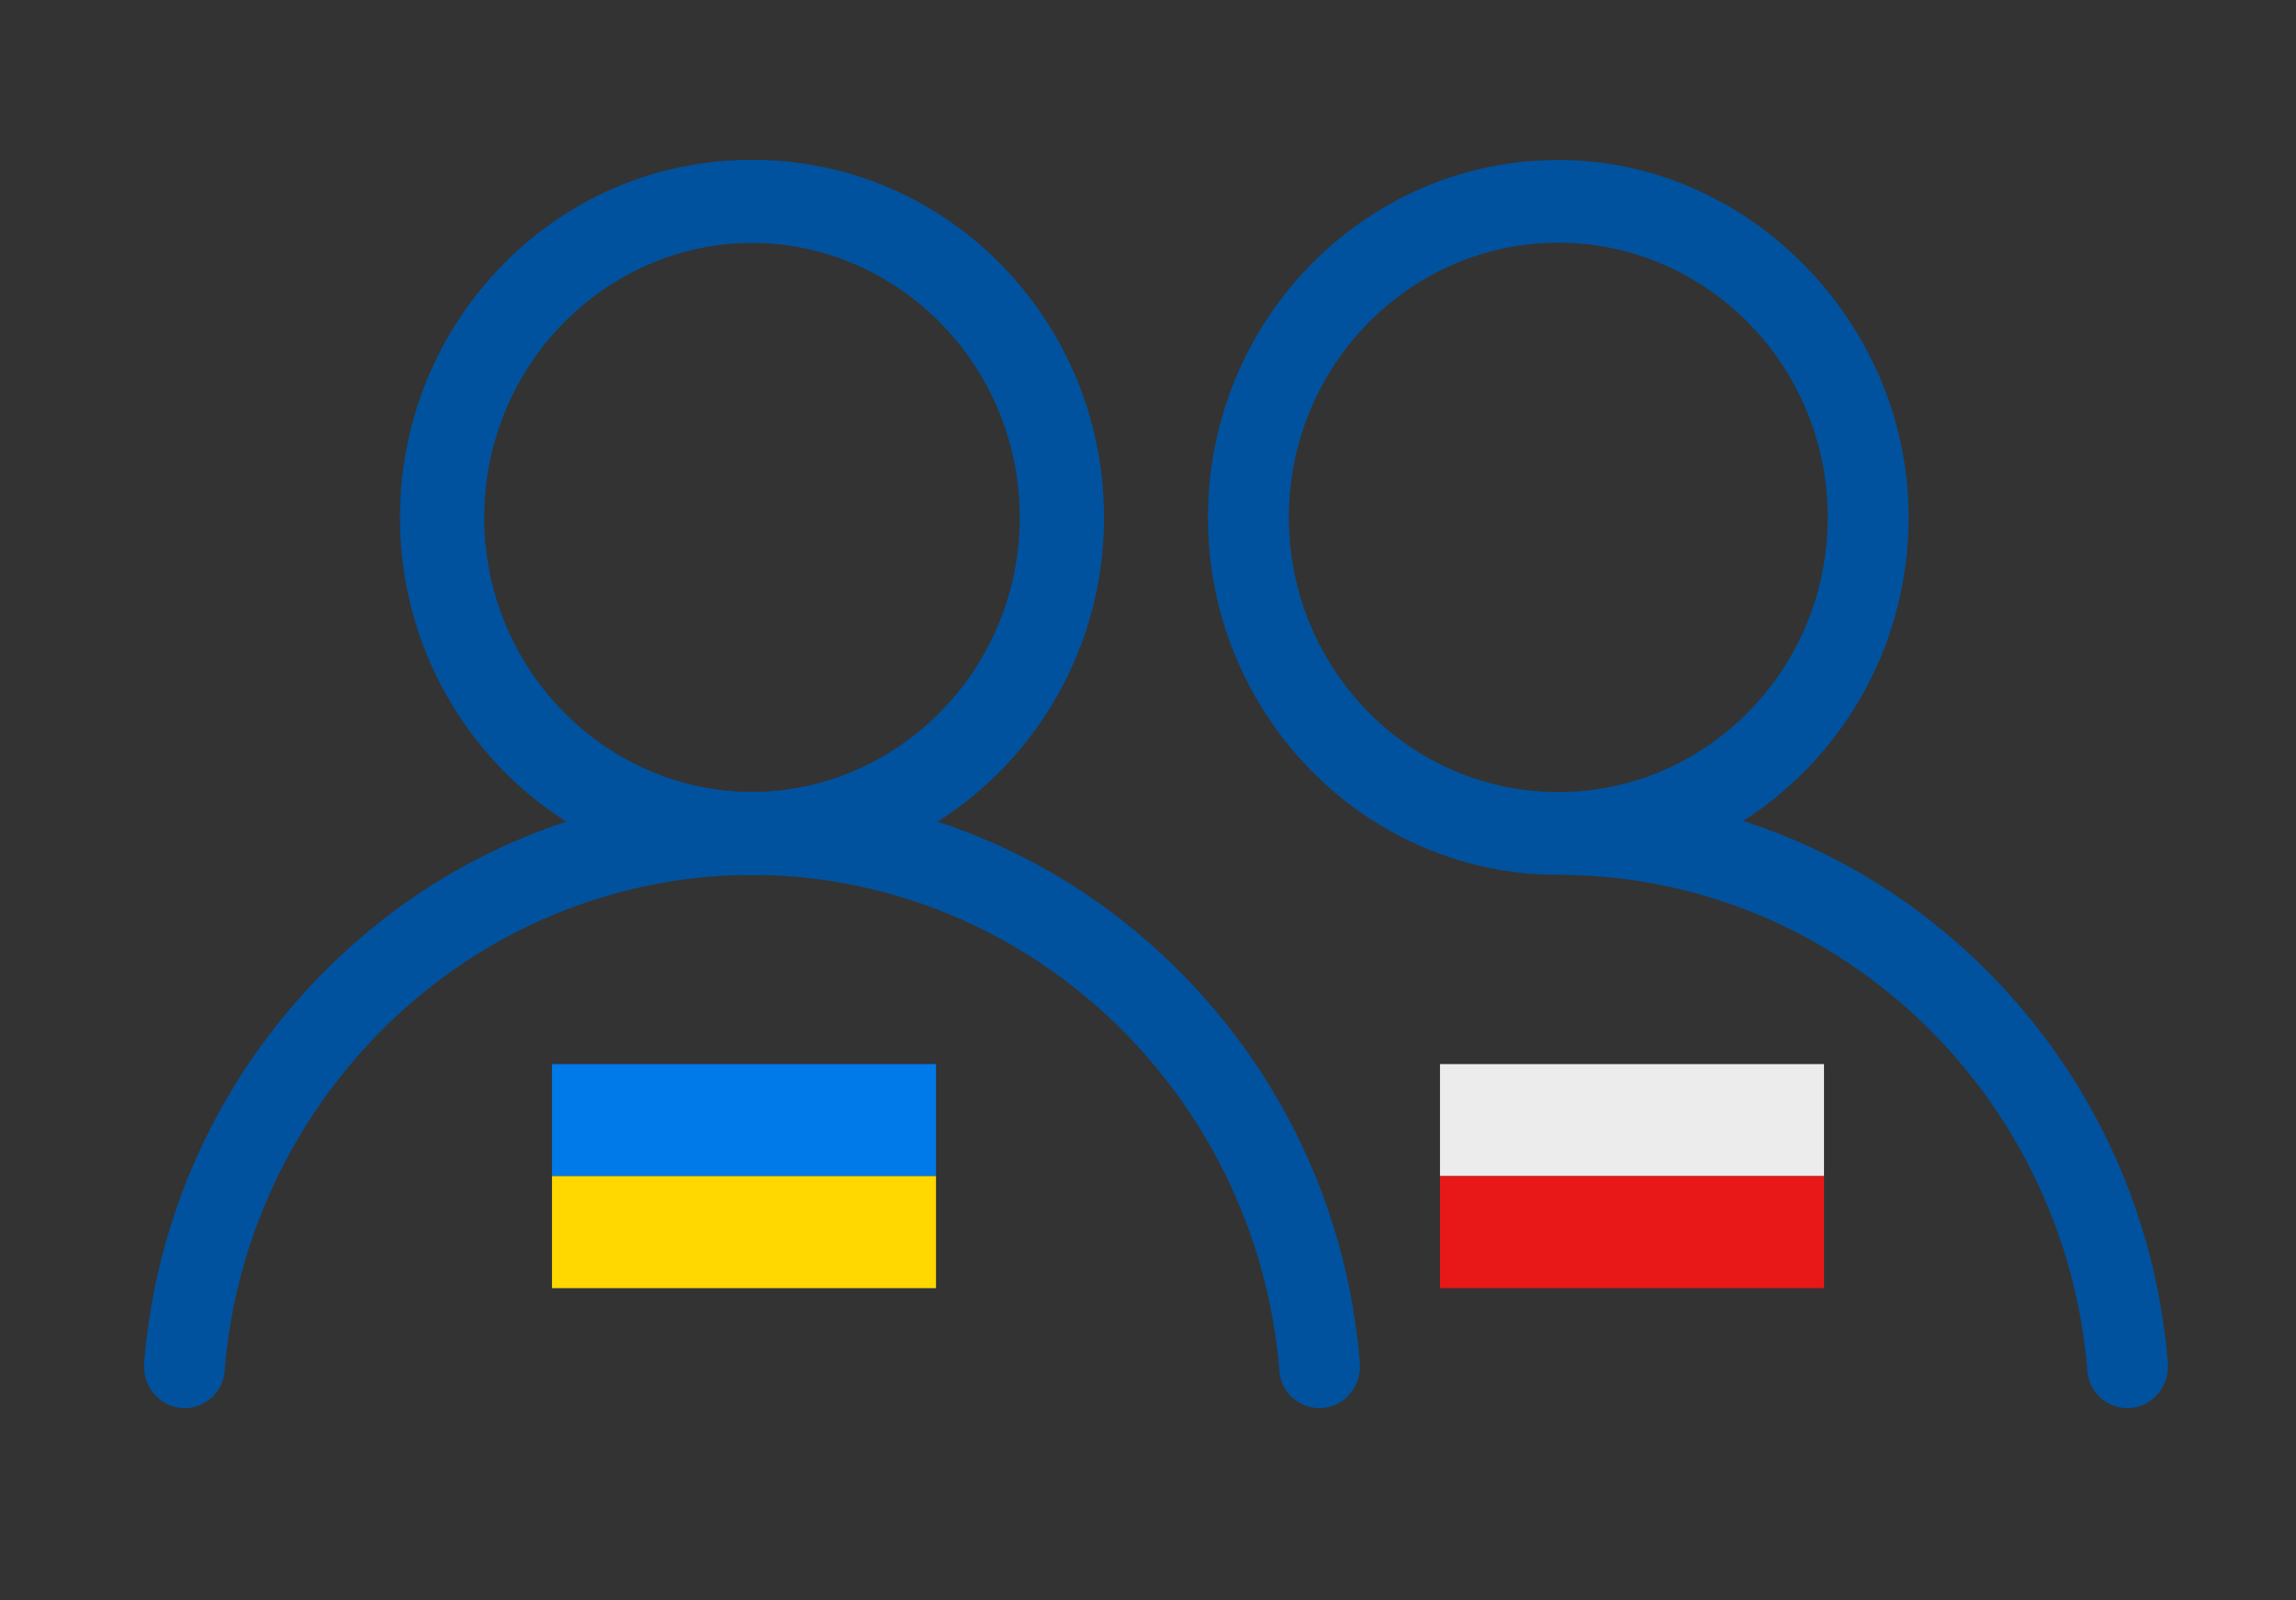
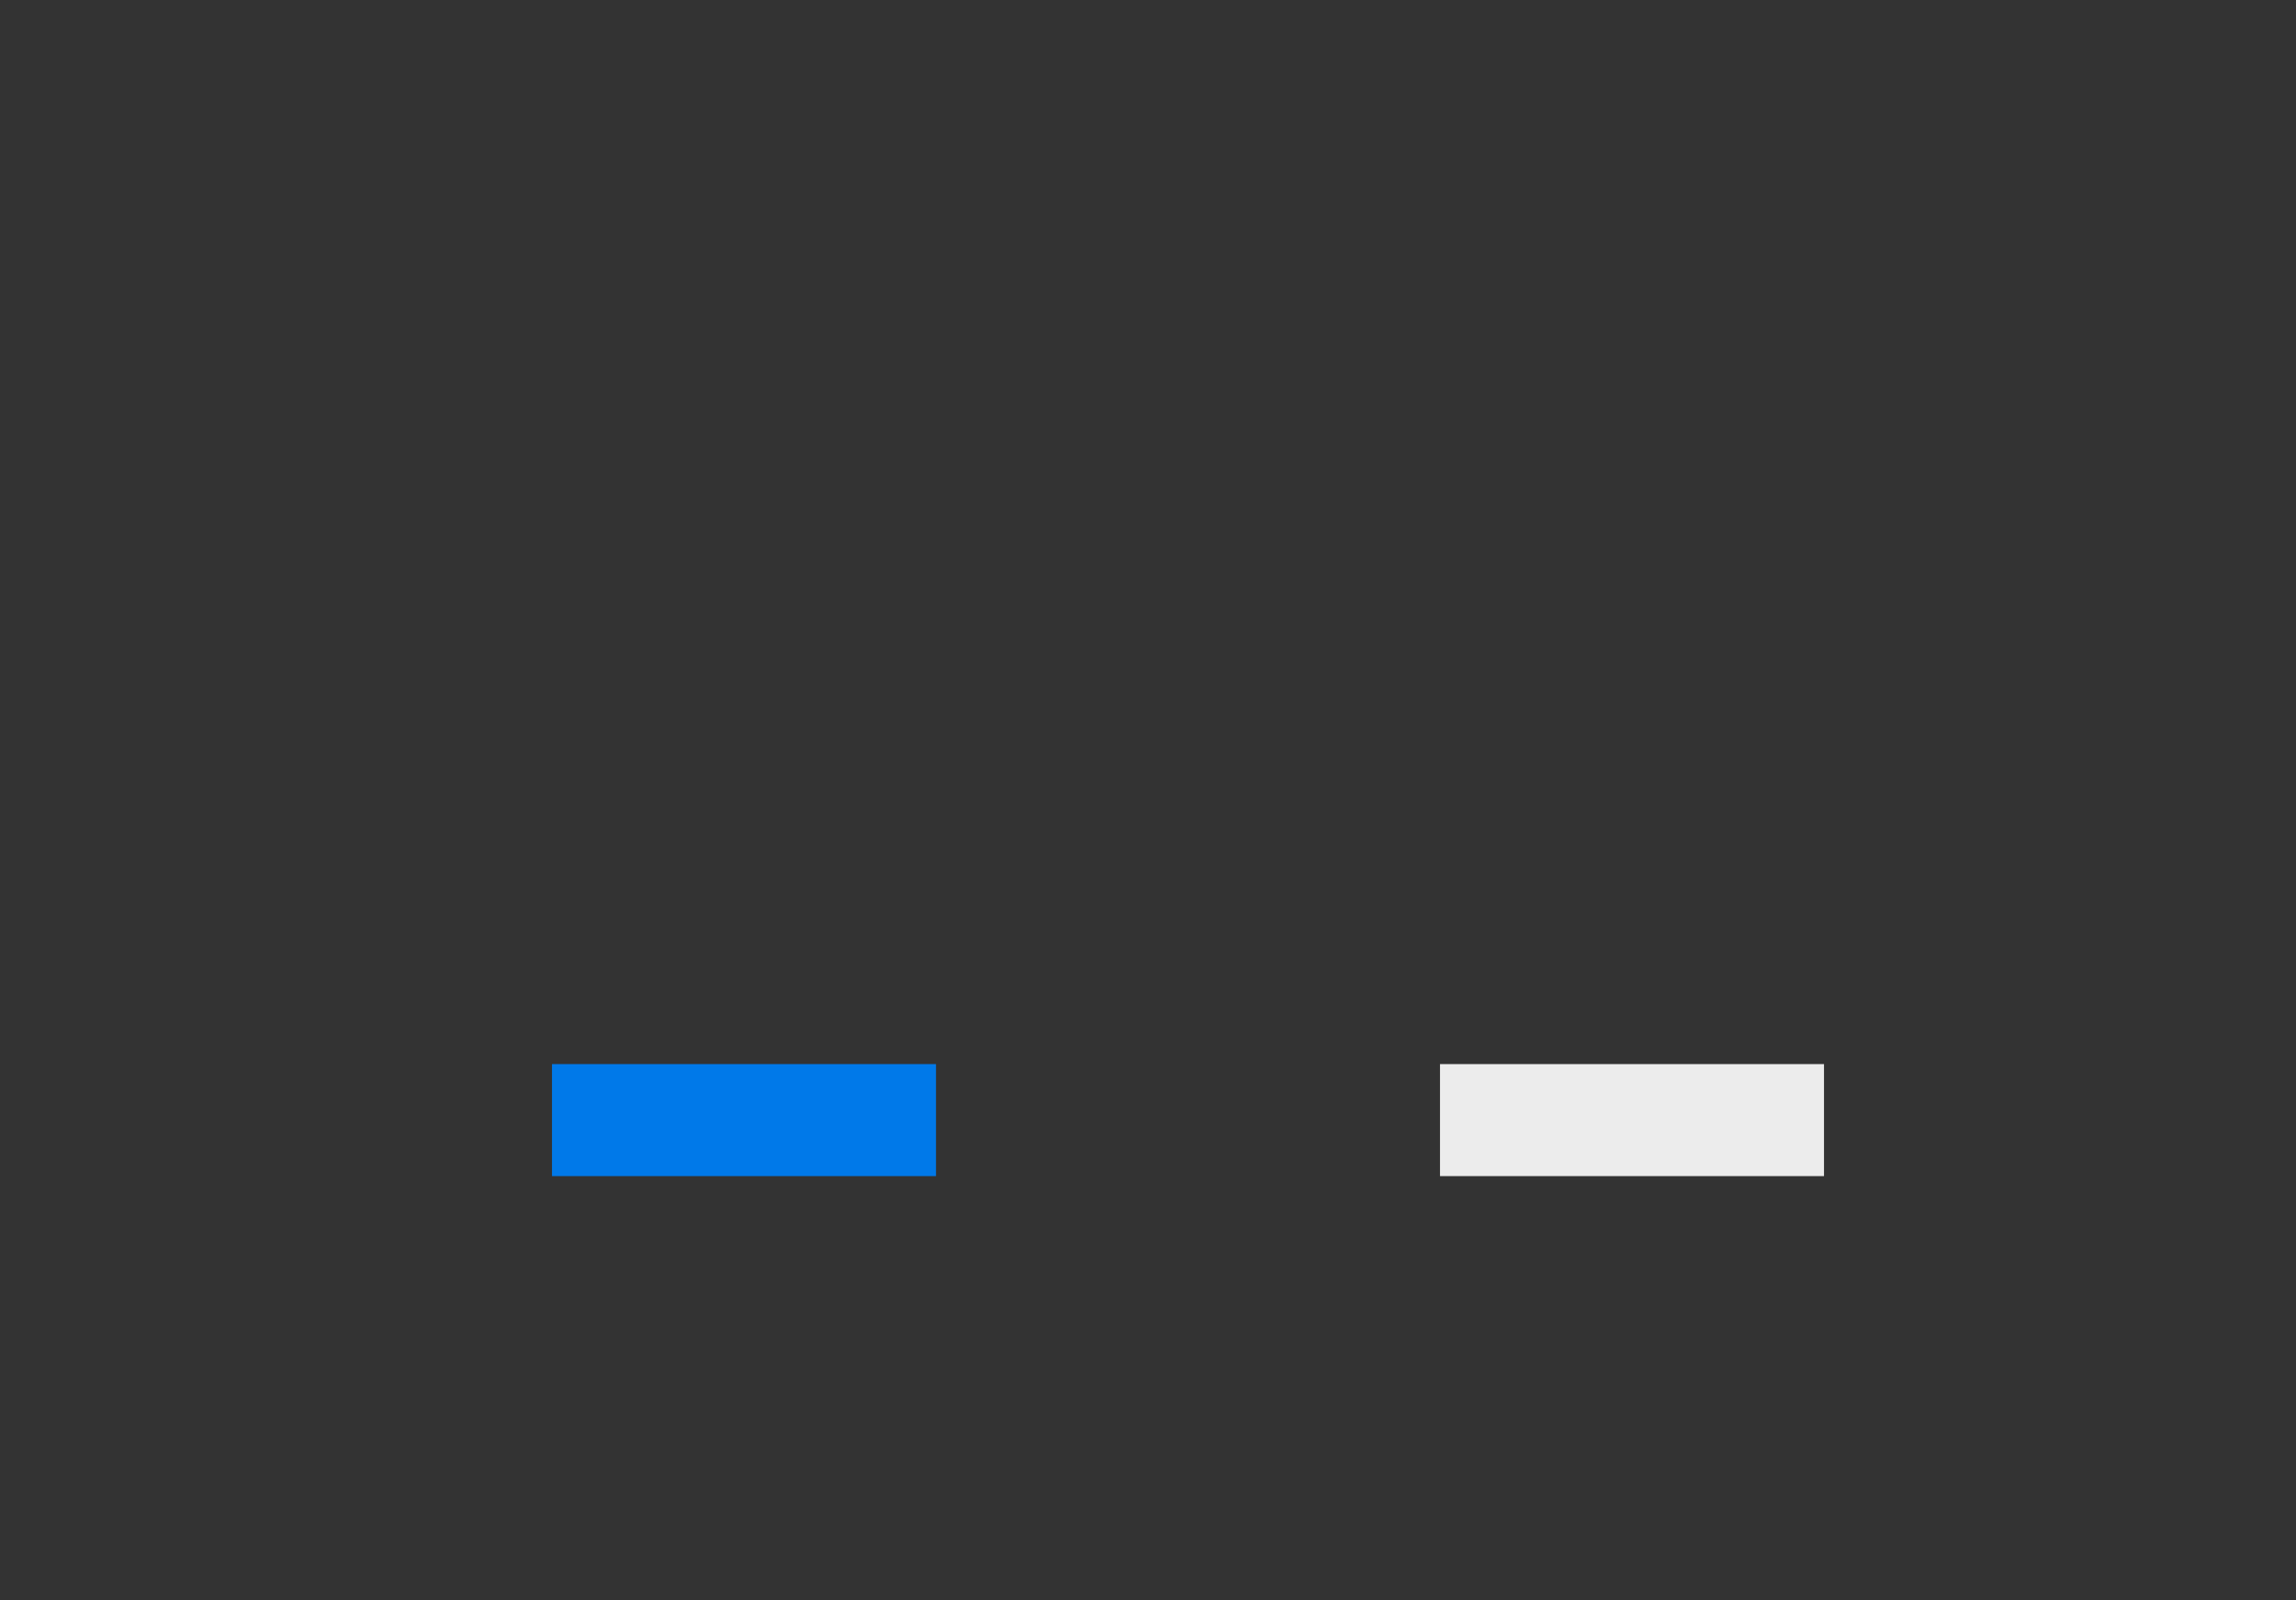
<svg xmlns="http://www.w3.org/2000/svg" width="287" height="200" viewBox="0 0 287 200">
  <rect x="0" y="0" width="287" height="200" fill="#333333" stroke="none" />
  <g fill="none" fill-rule="evenodd">
-     <path d="M164.303 32.632C156.102 40.757 151 52.12 151 64.672c0 12.318 4.913 23.49 12.847 31.581 7.927 8.083 18.87 13.093 30.94 13.093 17.298 0 33.072 6.78 44.9 17.873a68.018 68.018 0 0 1 21.237 44.147 5.041 5.041 0 0 0 1.6 3.297A4.987 4.987 0 0 0 265.92 176c1.489 0 2.81-.655 3.73-1.685a5.344 5.344 0 0 0 1.332-4.01c-1.517-18.313-9.24-35.323-22.132-48.47-8.326-8.49-18.24-14.777-29.055-18.586a80.755 80.755 0 0 0-1.911-.646c.564-.36 1.12-.731 1.668-1.116 11.627-8.163 19.211-21.899 19.02-37.392-.147-11.786-5.01-22.641-12.723-30.633-7.704-7.983-18.254-13.112-29.795-13.443-12.337-.36-23.581 4.521-31.75 12.613zm30.485-2.293c9.288 0 17.711 3.852 23.812 10.074 6.093 6.215 9.869 14.796 9.869 24.259 0 9.462-3.775 18.041-9.869 24.255C212.5 95.148 204.076 99 194.788 99c-9.289 0-17.712-3.85-23.813-10.072-6.093-6.214-9.868-14.793-9.868-24.255 0-9.463 3.775-18.044 9.87-24.259 6.1-6.222 14.523-10.074 23.81-10.074zM124.697 32.632C132.898 40.757 138 52.12 138 64.672c0 12.318-4.913 23.49-12.847 31.581-7.927 8.083-18.87 13.093-30.94 13.093-17.298 0-33.072 6.78-44.9 17.873a68.018 68.018 0 0 0-21.237 44.147 5.041 5.041 0 0 1-1.6 3.297A4.987 4.987 0 0 1 23.08 176a4.982 4.982 0 0 1-3.73-1.685 5.344 5.344 0 0 1-1.332-4.01c1.517-18.313 9.24-35.323 22.132-48.47 8.326-8.49 18.24-14.777 29.055-18.586a80.755 80.755 0 0 1 1.911-.646 44.08 44.08 0 0 1-1.668-1.116c-11.627-8.163-19.211-21.899-19.02-37.392.147-11.786 5.01-22.641 12.723-30.633C70.856 25.48 81.406 20.35 92.947 20.02c12.337-.36 23.581 4.521 31.75 12.613zM94.212 30.34c-9.288 0-17.711 3.852-23.812 10.074-6.093 6.215-9.869 14.796-9.869 24.259 0 9.462 3.775 18.041 9.869 24.255C76.5 95.148 84.924 99 94.212 99c9.289 0 17.712-3.85 23.813-10.072 6.093-6.214 9.868-14.793 9.868-24.255 0-9.463-3.775-18.044-9.87-24.259-6.1-6.222-14.523-10.074-23.81-10.074z" fill="#00529E" />
-     <path d="M63.303 32.632C55.102 40.757 50 52.12 50 64.672c0 12.318 4.913 23.49 12.847 31.581 7.927 8.083 18.87 13.093 30.94 13.093 17.298 0 33.072 6.78 44.9 17.873a68.018 68.018 0 0 1 21.237 44.147 5.041 5.041 0 0 0 1.6 3.297A4.987 4.987 0 0 0 164.92 176c1.489 0 2.81-.655 3.73-1.685a5.344 5.344 0 0 0 1.332-4.01c-1.517-18.313-9.24-35.323-22.132-48.47-8.326-8.49-18.24-14.777-29.055-18.586a80.755 80.755 0 0 0-1.911-.646c.564-.36 1.12-.731 1.668-1.116 11.627-8.163 19.211-21.899 19.02-37.392-.147-11.786-5.01-22.641-12.723-30.633-7.704-7.983-18.254-13.112-29.795-13.443-12.337-.36-23.581 4.521-31.75 12.613zm30.485-2.293c9.288 0 17.711 3.852 23.812 10.074 6.093 6.215 9.869 14.796 9.869 24.259 0 9.462-3.775 18.041-9.869 24.255C111.5 95.148 103.076 99 93.788 99c-9.289 0-17.712-3.85-23.813-10.072-6.093-6.214-9.868-14.793-9.868-24.255 0-9.463 3.775-18.044 9.87-24.259 6.1-6.222 14.523-10.074 23.81-10.074z" fill="#00529E" />
    <path fill="#0079E9" d="M69 133h48v14H69z" />
    <path fill="#ECECEC" d="M180 133h48v14h-48z" />
-     <path fill="#FFD800" d="M69 147h48v14H69z" />
-     <path fill="#E81818" d="M180 147h48v14h-48z" />
  </g>
</svg>